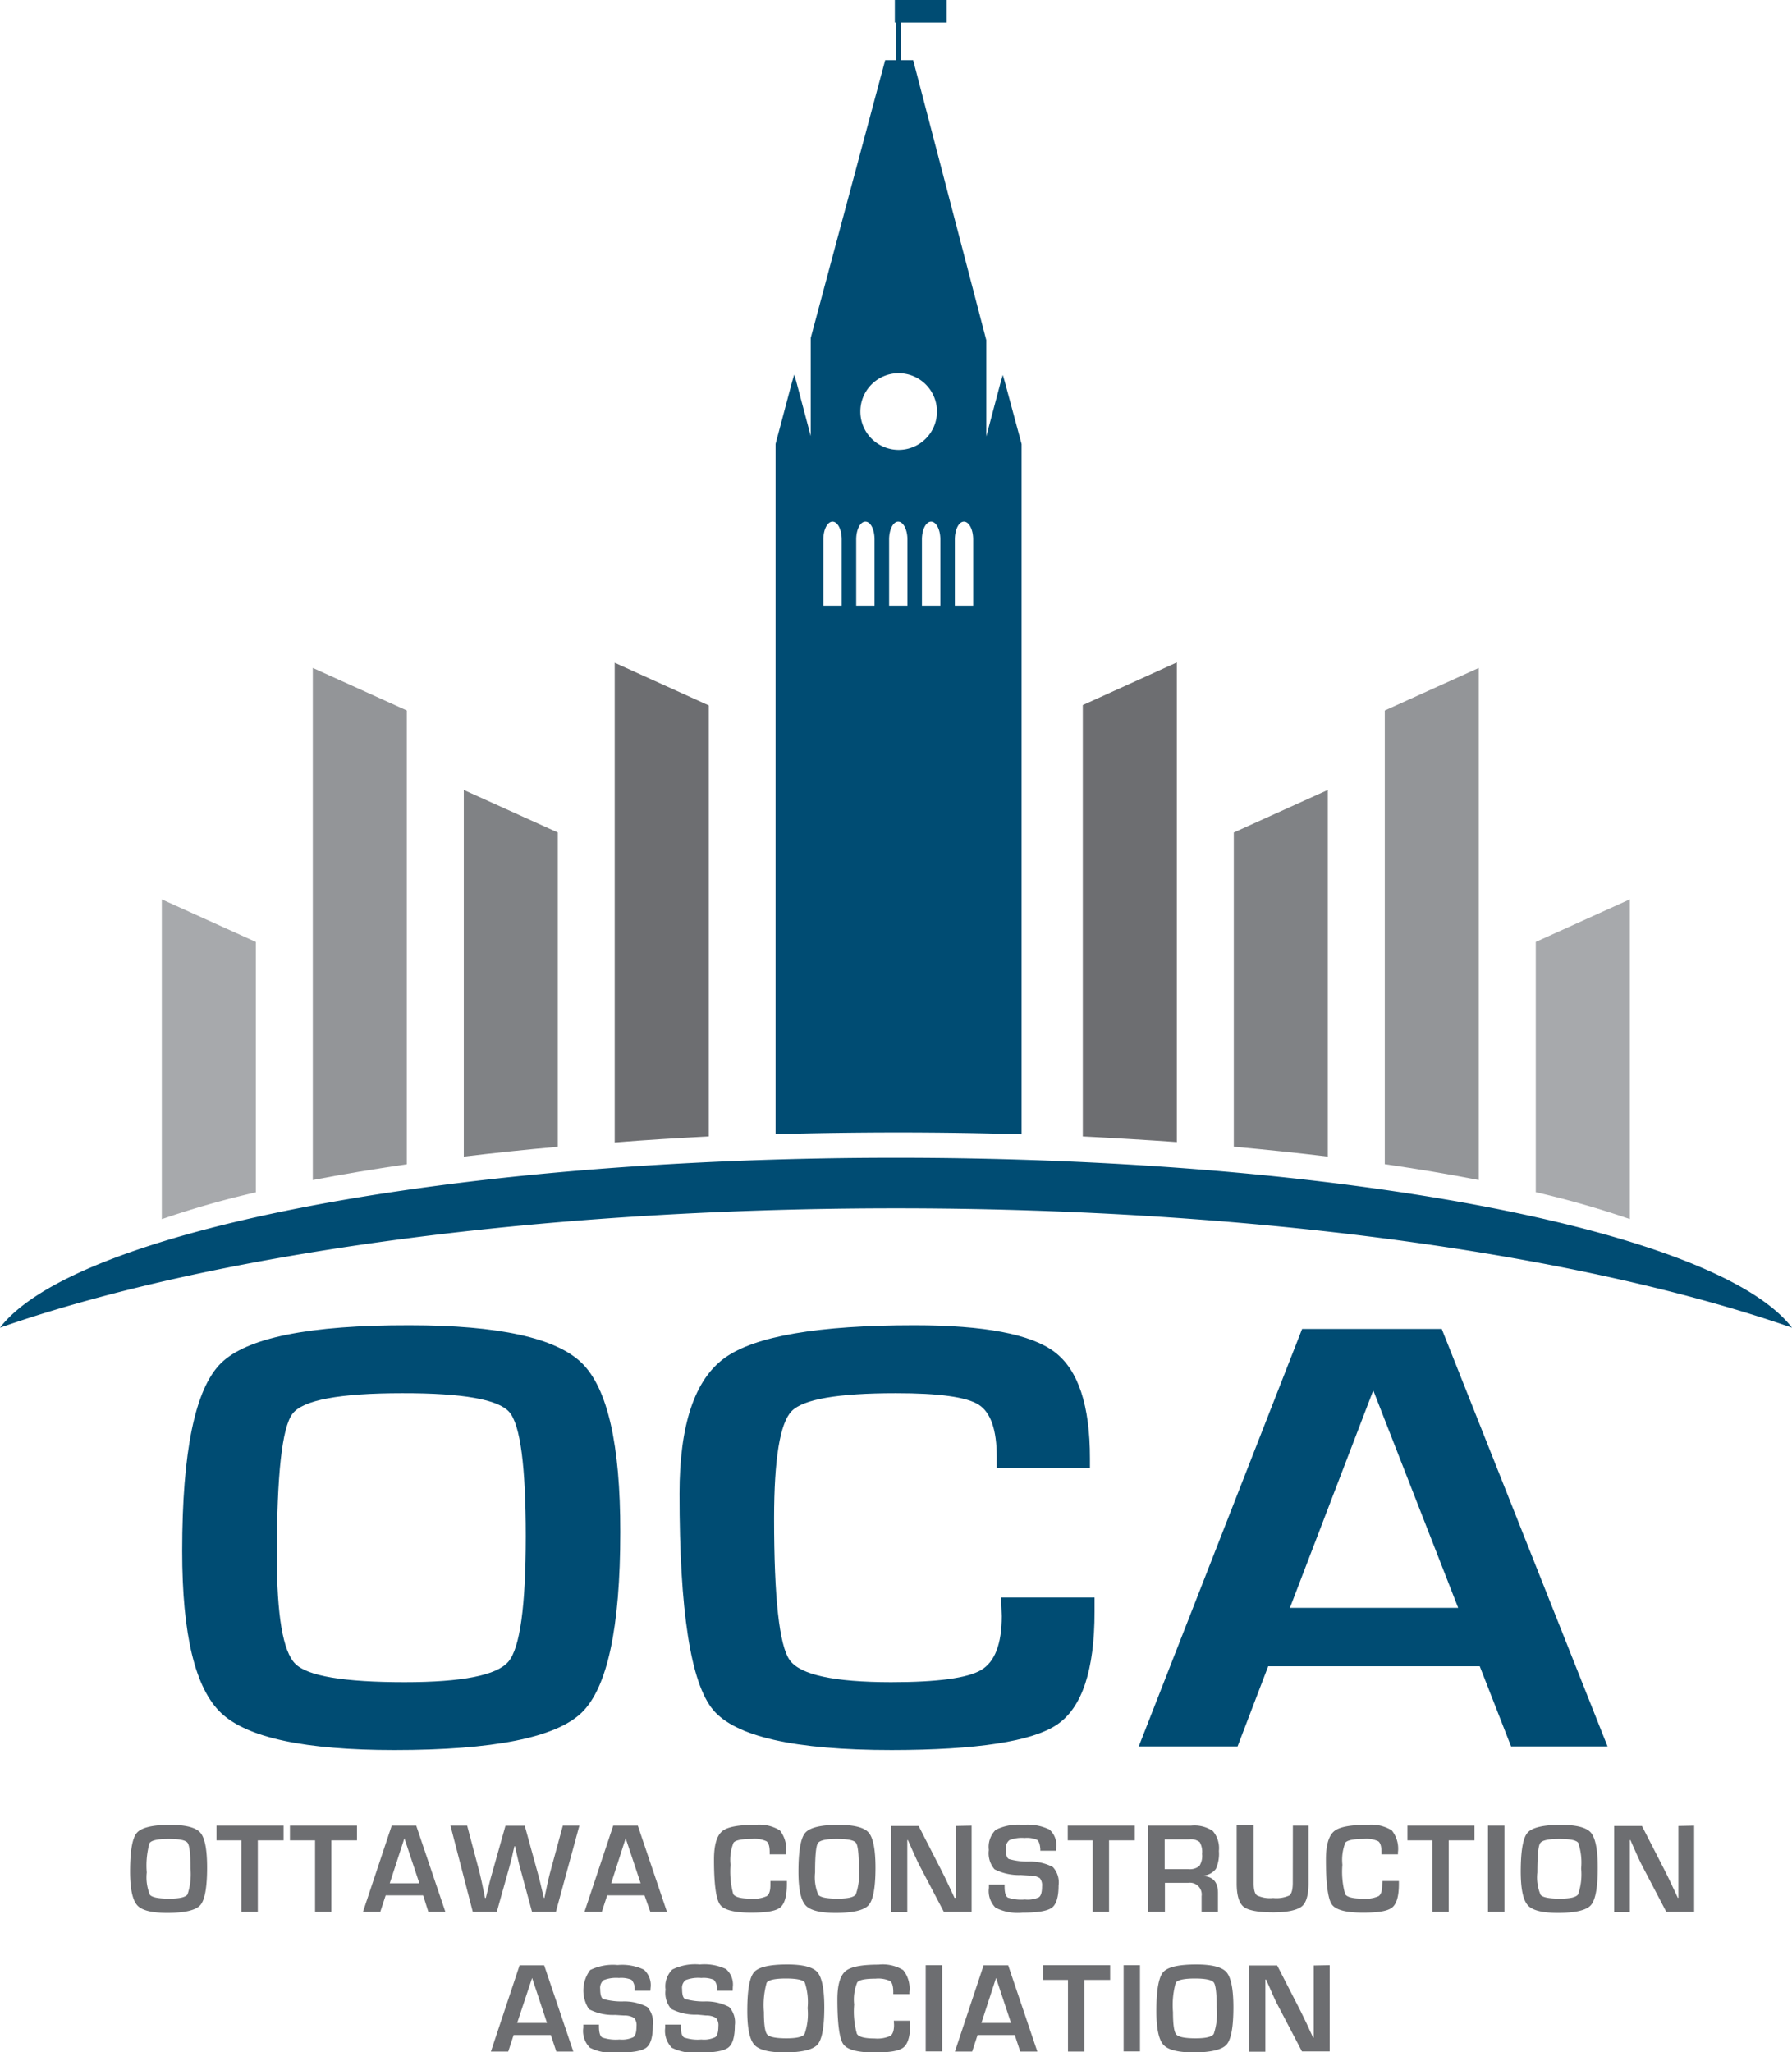
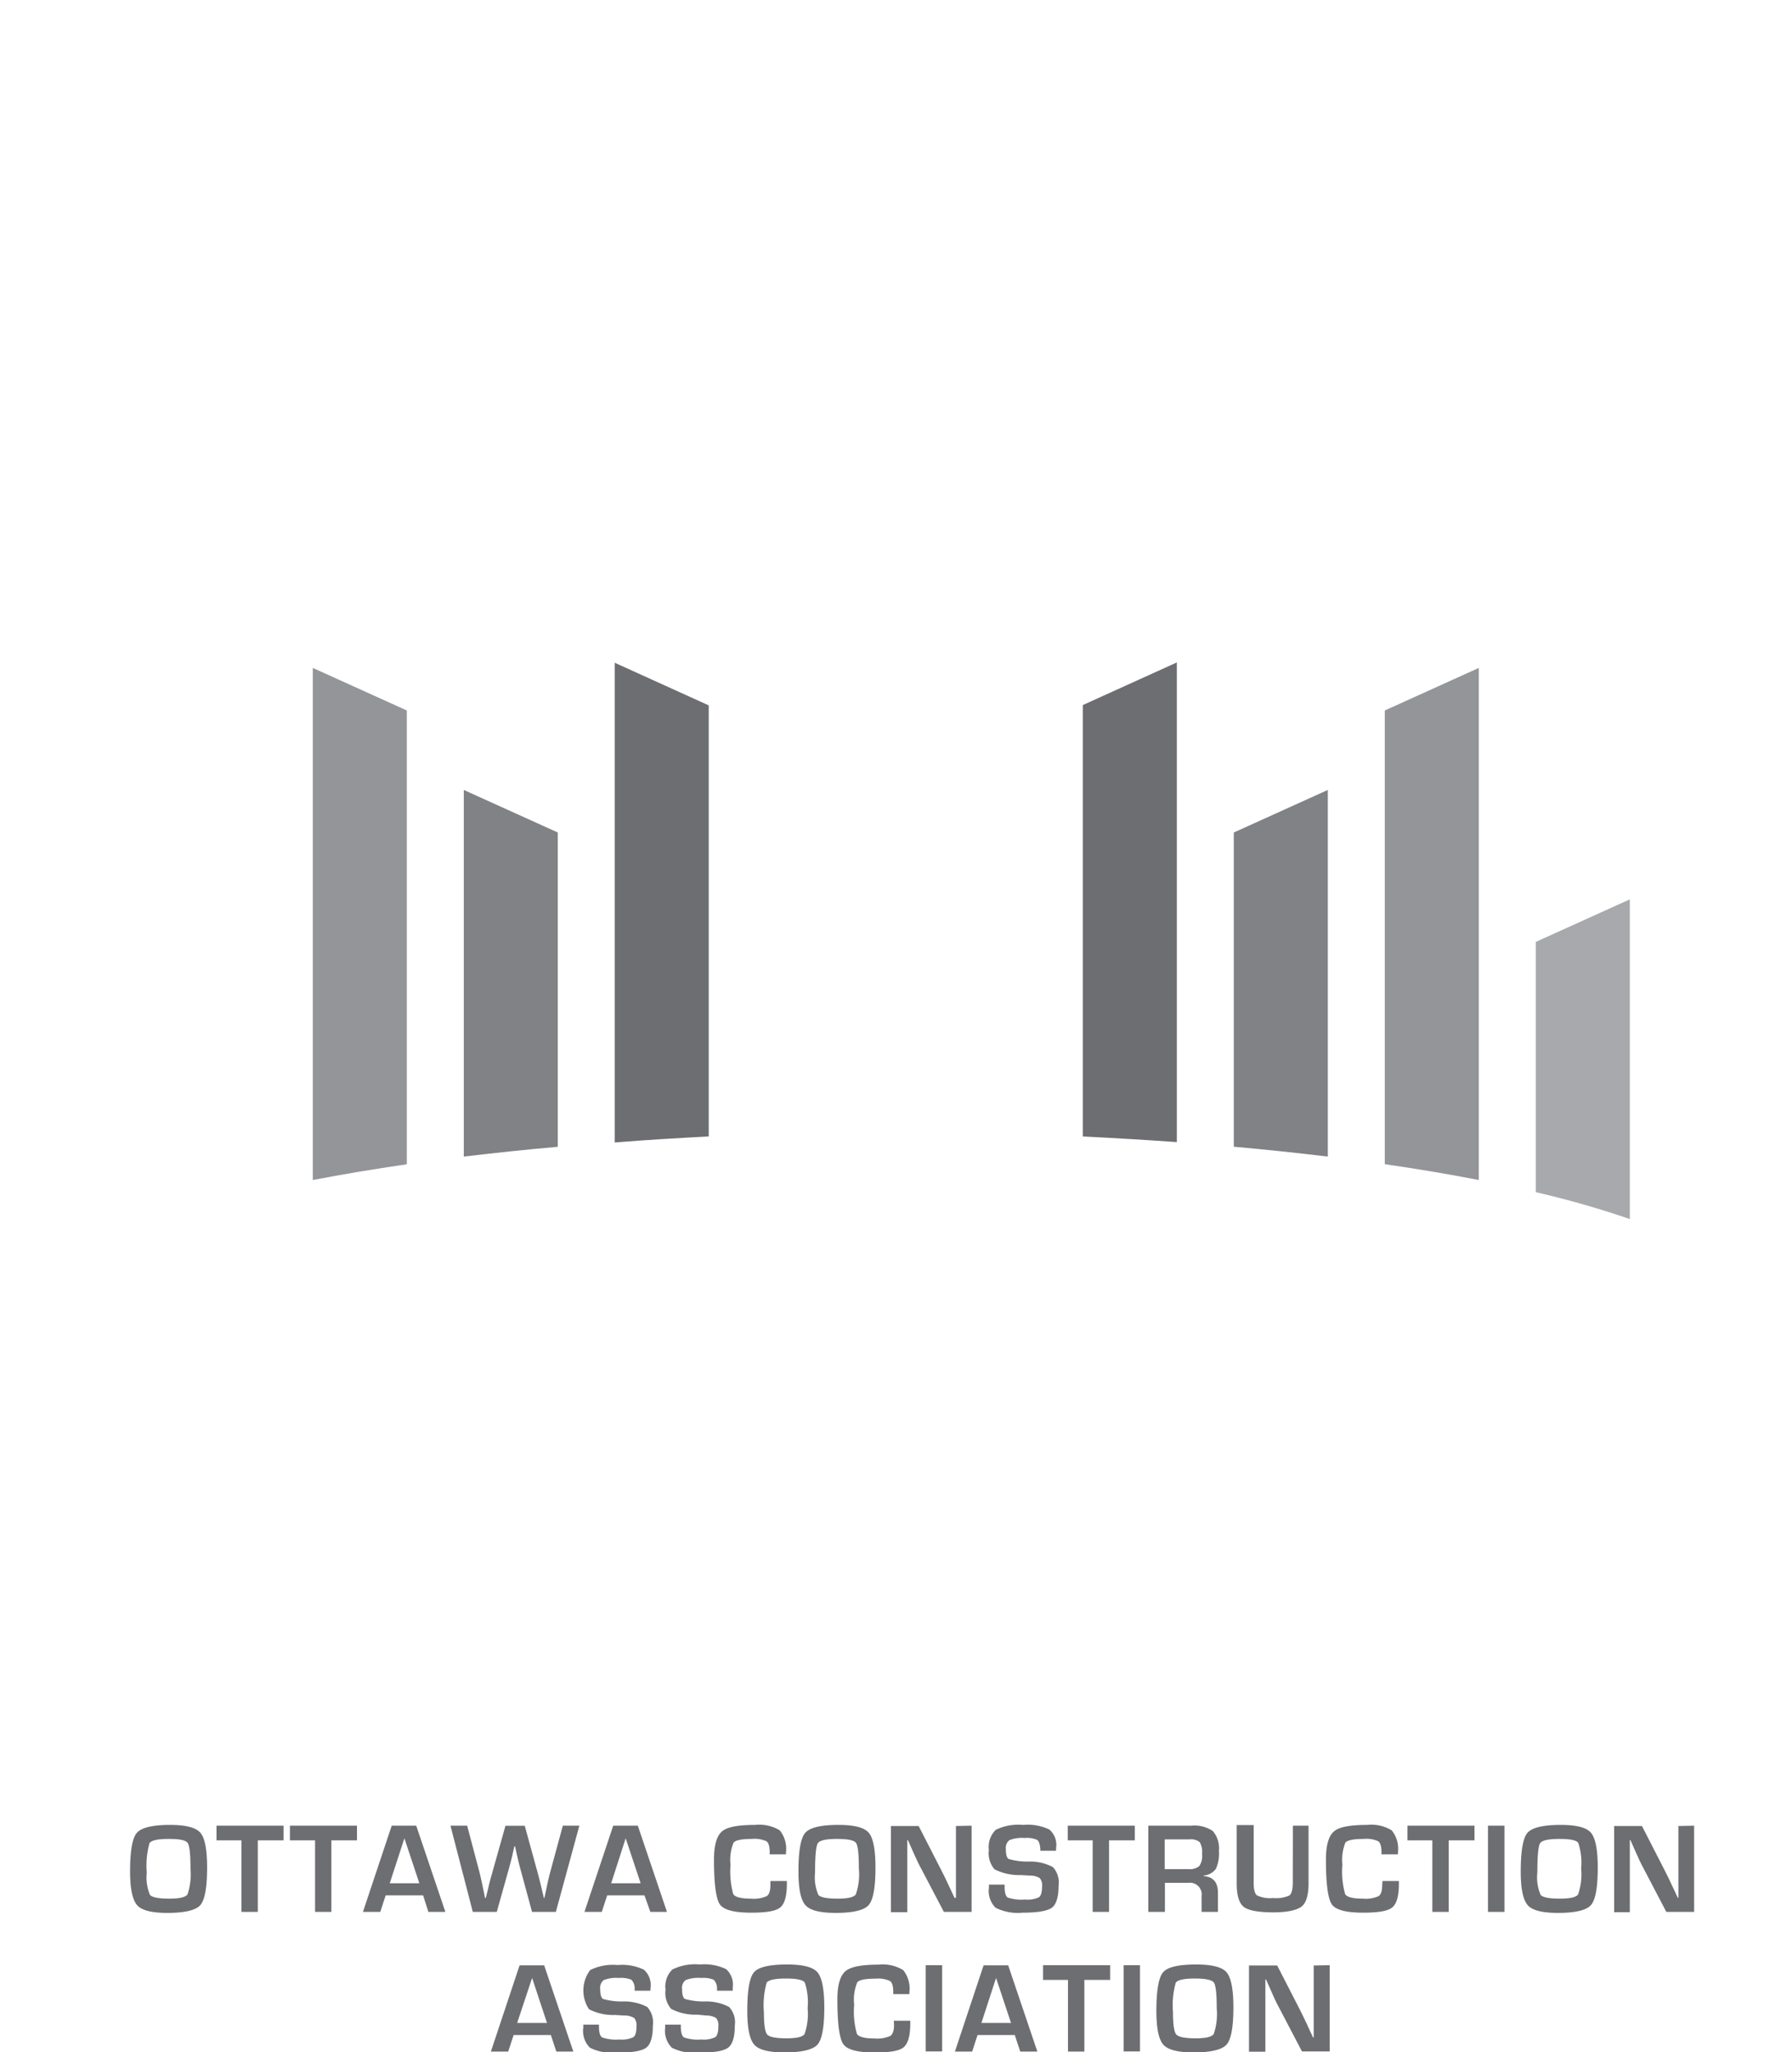
<svg xmlns="http://www.w3.org/2000/svg" viewBox="0 0 228.7 261.86">
  <g fill="#004c73">
-     <path d="m128.23 48.69-.25-.85-.25.85-1.86 7v-12.3l-9.33-35.72H115V2.89h5.81V0h-6.61v2.89h.16v4.78h-1.39l-9.5 35.44v12.53l-1.86-7-.25-.85-.25.85-2.13 8v88.07q7.55-.21 15.4-.22c5.44 0 10.79.08 16 .24V56.66zm-13.58-1.07a4.89 4.89 0 1 1-4.85 4.89 4.88 4.88 0 0 1 4.85-4.89zm-7.23 29.66h-2.34v-8.46c0-1.25.52-2.26 1.17-2.26s1.17 1 1.17 2.26zm4.19 0h-2.34v-8.46c0-1.25.52-2.26 1.18-2.26s1.16 1 1.16 2.26zm4.2 0h-2.34v-8.46c0-1.25.52-2.26 1.16-2.26s1.18 1 1.18 2.26zm4.2 0h-2.35v-8.46c0-1.25.52-2.26 1.17-2.26s1.18 1 1.18 2.26zm4.19 0h-2.34v-8.46c0-1.25.51-2.26 1.16-2.26s1.18 1 1.18 2.26zm-9.85 76.89c46.48 0 87.85 6 114.35 15.23-9.43-12.31-57-21.68-114.35-21.68S9.43 157.09 0 169.4c26.5-9.27 67.87-15.23 114.35-15.23z" />
-     <path d="M52.25 169.09q17.07 0 22 4.82t4.91 21.56q0 18.3-4.94 23.06t-23.89 4.76q-17.07 0-22.08-4.7t-5-20.7q0-19 4.91-23.92t24.09-4.88zm-.92 8.67q-12 0-14 2.62t-2 18.1q0 11.47 2.36 13.81t13.94 2.34q11.05 0 13.26-2.63t2.21-16q0-13.38-2.09-15.82t-13.68-2.42zm76.43 26.07h11.93v1.83q0 11.13-4.77 14.37t-21.12 3.26q-18.54 0-22.81-5.15t-4.27-27.55q0-13.18 5.78-17.34t24.2-4.16q13.39 0 17.9 3.42t4.5 13.56v1.21h-11.89v-1.37q0-5.22-2.32-6.69t-10.58-1.46q-11.07 0-13.29 2.3t-2.23 13.66q0 15.3 2 18.1t12.92 2.81q8.87 0 11.5-1.55t2.64-6.88zm61.09 8.77h-27l-3.91 10.23h-12.61l20.85-53.27H184l21.16 53.27h-12.31zm-2.75-7.45-10.84-27.75-10.64 27.75z" />
-   </g>
+     </g>
  <path d="M21.7 232.84c2 0 3.29.33 3.87 1s.86 2.15.86 4.46c0 2.52-.29 4.11-.86 4.77s-2 1-4.21 1c-2 0-3.29-.32-3.87-1s-.89-2.08-.89-4.28c0-2.62.29-4.28.87-4.94s1.99-1.01 4.23-1.01zm-.16 1.79q-2.1 0-2.46.54a10.59 10.59 0 0 0-.35 3.74 5.75 5.75 0 0 0 .41 2.86c.28.32 1.1.48 2.45.48s2.08-.18 2.34-.54a8.07 8.07 0 0 0 .38-3.31c0-1.85-.12-2.93-.37-3.27s-1.04-.5-2.4-.5zm11.36.18v9.13h-2.09v-9.13h-3.18v-1.87h8.56v1.87zm9.39 0v9.13h-2.08v-9.13H37v-1.87h8.56v1.87zM54 241.83h-4.78l-.69 2.11h-2.21l3.67-11h3.13l3.72 11h-2.17zm-.48-1.54-1.91-5.74-1.87 5.74zm20.42-7.35-3 11H67.9l-1.53-5.64c-.14-.51-.3-1.2-.49-2.05l-.15-.68h-.08l-.16.68-.15.69c-.11.45-.24.91-.36 1.37l-1.58 5.63h-3.06l-2.85-11h2.13l1.59 6c.09.39.22.93.36 1.61l.17.81.16.8h.1c.09-.35.15-.62.2-.8l.19-.8c.1-.42.25-1 .43-1.61l1.69-6h2.46l1.65 6c.14.52.28 1.05.41 1.61l.19.8.19.8h.07l.17-.8.17-.81c.14-.65.27-1.19.38-1.61l1.63-6zm8.31 8.89h-4.76l-.69 2.11h-2.21l3.67-11h3.14l3.72 11H83zm-.49-1.54-1.91-5.74-1.85 5.74zm16.56-.29h2.1v.37c0 1.54-.28 2.53-.84 3s-1.79.67-3.71.67c-2.17 0-3.51-.35-4-1.06s-.75-2.61-.75-5.7c0-1.82.34-3 1-3.59s2.09-.85 4.25-.85a5 5 0 0 1 3.15.7 3.77 3.77 0 0 1 .79 2.8v.26h-2.08v-.29c0-.72-.14-1.18-.41-1.38a3.63 3.63 0 0 0-1.86-.3c-1.3 0-2.07.16-2.34.47a5.82 5.82 0 0 0-.39 2.83 10.84 10.84 0 0 0 .35 3.74c.24.39 1 .58 2.27.58a4 4 0 0 0 2-.32c.32-.21.47-.69.47-1.42zm8.68-7.16c2 0 3.3.33 3.87 1s.86 2.15.86 4.46q0 3.78-.87 4.77c-.57.66-2 1-4.2 1-2 0-3.29-.32-3.88-1s-.88-2.08-.88-4.28c0-2.62.29-4.28.87-4.94s1.96-1.01 4.23-1.01zm-.16 1.79q-2.1 0-2.46.54c-.24.36-.36 1.61-.36 3.74a5.71 5.71 0 0 0 .42 2.86c.28.32 1.1.48 2.45.48s2.07-.18 2.33-.54a7.82 7.82 0 0 0 .39-3.31c0-1.85-.12-2.93-.37-3.27s-1.07-.5-2.43-.5zm17.16-1.69v11h-3.54l-3.15-6c-.16-.3-.4-.83-.74-1.58l-.35-.79-.35-.79h-.08v9.2h-2.09v-11h3.54l2.86 5.58c.25.49.55 1.09.88 1.8l.42.89.42.9h.18v-9.17zm10.77 3.2h-2v-.22c-.05-.62-.18-1-.41-1.17a3.28 3.28 0 0 0-1.6-.24 4.28 4.28 0 0 0-1.94.28 1.26 1.26 0 0 0-.45 1.15c0 .7.12 1.11.37 1.25a8.56 8.56 0 0 0 2.45.33 6.24 6.24 0 0 1 3.18.7 2.88 2.88 0 0 1 .73 2.34c0 1.47-.29 2.42-.85 2.84s-1.81.64-3.74.64a6.29 6.29 0 0 1-3.45-.63 3 3 0 0 1-.85-2.54v-.41h2v.24c0 .77.13 1.23.4 1.41a5.47 5.47 0 0 0 2.2.25 3.4 3.4 0 0 0 1.79-.29c.26-.21.39-.66.39-1.39a1.43 1.43 0 0 0-.29-1.05 2.3 2.3 0 0 0-1.28-.32l-1.15-.07a6.94 6.94 0 0 1-3.34-.73 3.13 3.13 0 0 1-.73-2.47 3.06 3.06 0 0 1 .88-2.57 6.57 6.57 0 0 1 3.5-.63 6.39 6.39 0 0 1 3.34.59 2.58 2.58 0 0 1 .87 2.3zm6.77-1.33v9.13h-2.09v-9.13h-3.18v-1.87h8.56v1.87zm5.01 9.13v-11H152a4.18 4.18 0 0 1 2.79.69 3.38 3.38 0 0 1 .77 2.54 4.65 4.65 0 0 1-.39 2.29 2.23 2.23 0 0 1-1.56.85v.07c1.22.07 1.83.79 1.83 2.14v2.42h-2.09v-2a1.5 1.5 0 0 0-1.68-1.71h-3v3.71zm2.09-5.46h3a1.9 1.9 0 0 0 1.42-.39 2.32 2.32 0 0 0 .35-1.54 2.49 2.49 0 0 0-.3-1.51 1.78 1.78 0 0 0-1.32-.35h-3.15zm16.36-5.54h2v7.32c0 1.53-.3 2.55-.89 3s-1.79.74-3.61.74-3.18-.23-3.77-.7-.9-1.45-.9-3v-7.44H160v7.44c0 .81.14 1.33.43 1.54a3.91 3.91 0 0 0 2.05.33 4 4 0 0 0 2.08-.33c.28-.22.43-.76.43-1.62zm11.43 7.06h2.1v.37c0 1.54-.28 2.53-.85 3s-1.79.67-3.71.67c-2.17 0-3.51-.35-4-1.06s-.75-2.61-.75-5.7c0-1.82.34-3 1-3.59s2.09-.85 4.25-.85a5 5 0 0 1 3.15.7 3.73 3.73 0 0 1 .79 2.8v.26h-2.1v-.29c0-.72-.14-1.18-.41-1.38a3.61 3.61 0 0 0-1.85-.3c-1.3 0-2.08.16-2.35.47a6 6 0 0 0-.38 2.83 10.57 10.57 0 0 0 .35 3.74c.23.39 1 .58 2.27.58a4 4 0 0 0 2-.32c.31-.21.46-.69.46-1.42zm8.46-5.19v9.13h-2.09v-9.13h-3.18v-1.87h8.56v1.87zm7.11-1.87v11h-2.1v-11zm7.18-.1c2 0 3.29.33 3.86 1s.87 2.15.87 4.46q0 3.78-.87 4.77c-.57.66-2 1-4.2 1-2 0-3.3-.32-3.88-1s-.88-2.08-.88-4.28c0-2.62.29-4.28.86-4.94s1.99-1.01 4.24-1.01zm-.16 1.79q-2.1 0-2.46.54c-.24.36-.36 1.61-.36 3.74a5.59 5.59 0 0 0 .42 2.86c.28.32 1.09.48 2.45.48s2.07-.18 2.33-.54a7.82 7.82 0 0 0 .39-3.31 7.94 7.94 0 0 0-.37-3.27c-.25-.34-1.04-.5-2.42-.5zm17.19-1.69v11h-3.55l-3.14-6c-.16-.3-.4-.83-.74-1.58l-.35-.79-.35-.79H208v9.2h-2v-11h3.55l2.86 5.58c.25.49.55 1.09.88 1.8l.42.89.42.9h.07v-9.17zM70.3 259.65h-4.75l-.69 2.11h-2.21l3.66-11h3.14l3.72 11H71zm-.49-1.54-1.9-5.74-1.91 5.74zM83 254h-2v-.23a1.66 1.66 0 0 0-.41-1.17 3.48 3.48 0 0 0-1.6-.23 4.44 4.44 0 0 0-1.94.27 1.25 1.25 0 0 0-.45 1.15c0 .7.12 1.12.37 1.26a8.66 8.66 0 0 0 2.45.32 6.34 6.34 0 0 1 3.18.7 2.92 2.92 0 0 1 .72 2.35c0 1.46-.28 2.41-.84 2.84s-1.81.64-3.74.64a6.38 6.38 0 0 1-3.45-.63 3 3 0 0 1-.85-2.55v-.4h2v.23c0 .77.14 1.24.41 1.41a5.4 5.4 0 0 0 2.2.26 3.39 3.39 0 0 0 1.79-.3q.39-.3.39-1.38a1.44 1.44 0 0 0-.29-1.06 2.38 2.38 0 0 0-1.28-.32l-1.15-.07a6.68 6.68 0 0 1-3.34-.73 4.34 4.34 0 0 1 .15-5 6.55 6.55 0 0 1 3.5-.64 6.46 6.46 0 0 1 3.35.59 2.62 2.62 0 0 1 .86 2.3zm10.51 0h-2a2.3 2.3 0 0 1 0-.23 1.61 1.61 0 0 0-.42-1.17 3.46 3.46 0 0 0-1.59-.23 4.52 4.52 0 0 0-2 .27 1.25 1.25 0 0 0-.45 1.15c0 .7.12 1.12.37 1.26a8.73 8.73 0 0 0 2.45.32 6.31 6.31 0 0 1 3.18.7 2.89 2.89 0 0 1 .73 2.35c0 1.46-.28 2.41-.85 2.84s-1.81.64-3.74.64a6.38 6.38 0 0 1-3.45-.63 3.06 3.06 0 0 1-.85-2.55v-.4h2v.23c0 .77.14 1.24.41 1.41a5.4 5.4 0 0 0 2.2.26 3.34 3.34 0 0 0 1.79-.3q.39-.3.39-1.38a1.44 1.44 0 0 0-.29-1.06 2.37 2.37 0 0 0-1.27-.32l-1.12-.11a6.74 6.74 0 0 1-3.34-.73 3.1 3.1 0 0 1-.72-2.46 3 3 0 0 1 .87-2.57 6.55 6.55 0 0 1 3.5-.64 6.44 6.44 0 0 1 3.35.59 2.62 2.62 0 0 1 .86 2.3zm6.96-3.35c2 0 3.29.33 3.86 1s.87 2.15.87 4.46c0 2.52-.29 4.11-.87 4.76s-2 1-4.2 1c-2 0-3.3-.33-3.88-1s-.88-2.08-.88-4.29c0-2.62.28-4.27.86-4.94s1.99-.99 4.24-.99zm-.16 1.79c-1.41 0-2.23.18-2.47.54a10.59 10.59 0 0 0-.35 3.74c0 1.59.14 2.54.42 2.86s1.09.49 2.44.49 2.08-.18 2.33-.55a7.72 7.72 0 0 0 .39-3.3 8 8 0 0 0-.36-3.27q-.37-.51-2.4-.51zm13.76 5.39h2.1v.38c0 1.53-.28 2.52-.84 3s-1.8.67-3.71.67c-2.18 0-3.51-.36-4-1.07s-.75-2.61-.75-5.69c0-1.82.34-3 1-3.59s2.09-.86 4.25-.86a5 5 0 0 1 3.15.7 3.77 3.77 0 0 1 .79 2.81v.25H114v-.28c0-.72-.13-1.18-.41-1.39a3.61 3.61 0 0 0-1.85-.3q-2 0-2.34.48a5.77 5.77 0 0 0-.39 2.82 10.49 10.49 0 0 0 .35 3.74c.23.39 1 .59 2.27.59a4 4 0 0 0 2-.33c.31-.21.47-.69.47-1.41zm6.17-7.09v11h-2.1v-11zm9.27 8.91h-4.75l-.69 2.11h-2.2l3.66-11h3.14l3.72 11h-2.18zm-.48-1.54-1.91-5.74-1.87 5.74zm9.36-5.49v9.14h-2.09v-9.14h-3.18v-1.88h8.56v1.88zm7.1-1.88v11h-2.09v-11zm7.18-.09c2 0 3.3.33 3.87 1s.87 2.15.87 4.46c0 2.52-.29 4.11-.87 4.76s-2 1-4.2 1c-2 0-3.3-.33-3.88-1s-.88-2.08-.88-4.29c0-2.62.29-4.27.86-4.94s1.99-.99 4.23-.99zm-.15 1.79c-1.41 0-2.23.18-2.47.54a10.59 10.59 0 0 0-.35 3.74c0 1.59.14 2.54.42 2.86s1.09.49 2.44.49 2.08-.18 2.34-.55a8 8 0 0 0 .38-3.3c0-1.84-.12-2.94-.37-3.27s-1.04-.51-2.39-.51zm17.18-1.7v11h-3.54l-3.14-6c-.16-.3-.41-.83-.74-1.59l-.35-.79-.35-.79h-.09v9.21h-2.09v-11h3.6l2.87 5.59c.25.49.54 1.1.88 1.8l.41.9.42.9h.08v-9.19z" fill="#6d6e71" />
  <path d="M71.19 146.32v-40.1l-12-5.43v46.78c3.87-.46 7.86-.89 12-1.25z" fill="#808285" />
-   <path d="M32.65 152.13v-31.95l-12-5.43v40.8a116.38 116.38 0 0 1 12-3.42z" fill="#a7a9ac" />
  <path d="M51.92 148.55v-57.9l-12-5.43v65.34c3.77-.73 7.77-1.39 12-2.01z" fill="#939598" />
  <path d="M90.45 145V90l-12-5.44v61.21c3.92-.32 7.92-.56 12-.77zm59.74.72v-61.2l-12 5.44V145q6.15.31 12 .72z" fill="#6d6e71" />
  <path d="M169.46 147.57v-46.78l-12 5.43v40.09q6.22.56 12 1.26z" fill="#808285" />
  <path d="M188.73 150.56V85.22l-12 5.43v57.89q6.36.92 12 2.02z" fill="#939598" />
  <path d="M208 155.54v-40.79l-12 5.43v31.93a118.57 118.57 0 0 1 12 3.43z" fill="#a7a9ac" />
</svg>